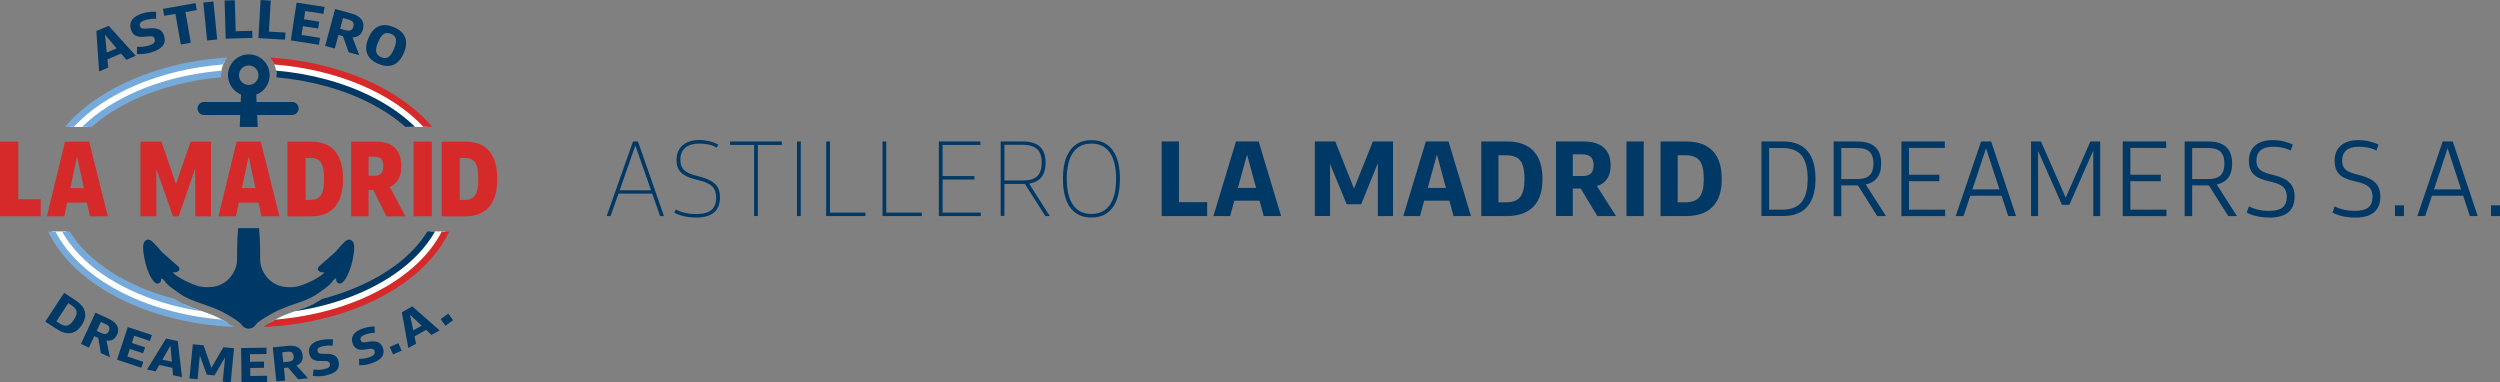
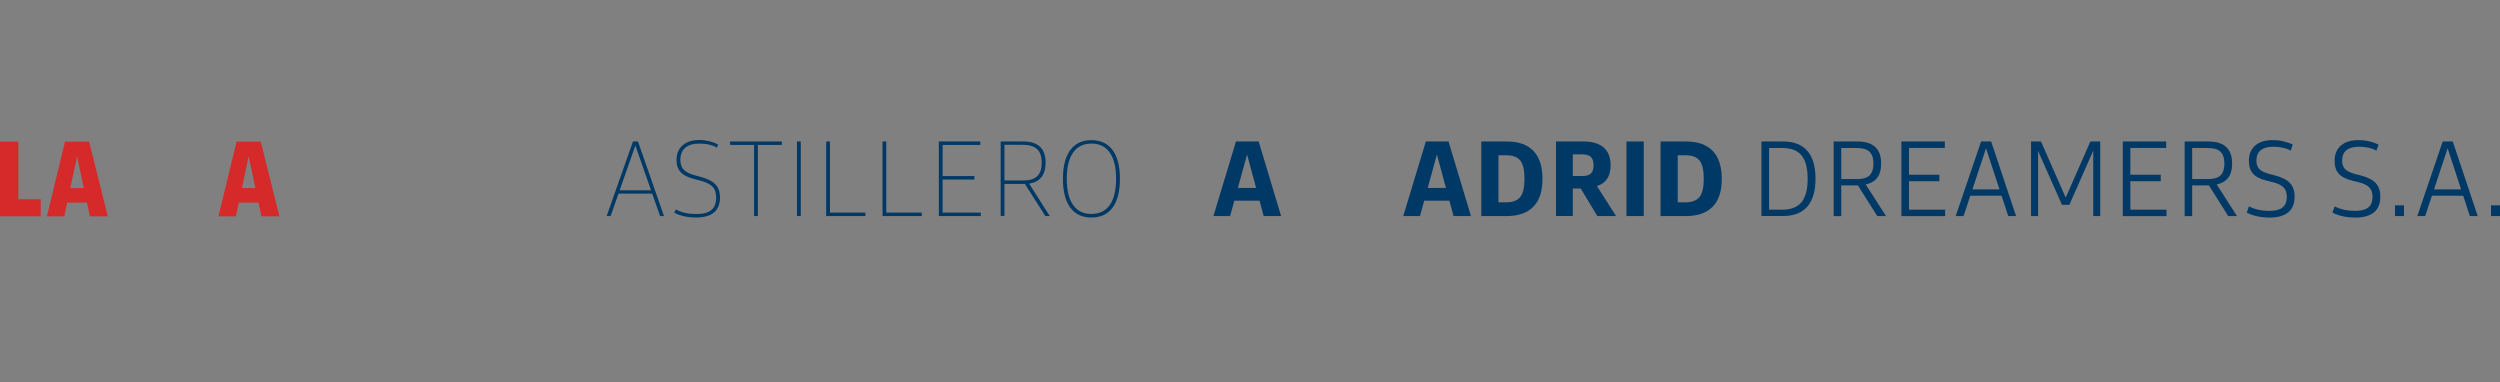
<svg xmlns="http://www.w3.org/2000/svg" id="Ebene_1" data-name="Ebene 1" viewBox="0 0 392.26 60">
  <rect x="0" y="0" width="392.26" height="60" fill="#808080" stroke="none" />
  <defs>
    <style>
      .cls-1 {
        fill: #75aadb;
      }

      .cls-2 {
        fill: #003866;
      }

      .cls-3 {
        fill: #fff;
      }

      .cls-4 {
        fill: none;
      }

      .cls-5 {
        clip-path: url(#clippath-1);
      }

      .cls-6 {
        fill: #d62a2a;
      }

      .cls-7 {
        clip-path: url(#clippath);
      }
    </style>
    <clipPath id="clippath">
      <rect class="cls-4" width="78.03" height="60" />
    </clipPath>
    <clipPath id="clippath-1">
-       <rect class="cls-4" y="0" width="78.03" height="60" />
-     </clipPath>
+       </clipPath>
  </defs>
  <g id="Logo_colorido" data-name="Logo colorido">
    <g class="cls-7">
      <polygon class="cls-6" points="0 22.22 0 33.94 6.39 33.94 6.39 31.26 2.87 31.26 2.87 22.22 0 22.22" />
      <path class="cls-6" d="M7.36,33.94l2.84-11.72h3.79l2.93,11.72h-2.82l-2.03-9.48h.04l-2.02,9.48h-2.73ZM9.73,29.51h4.85v2.28h-4.85v-2.28Z" />
      <path class="cls-6" d="M34.28,33.94l2.84-11.72h3.79l2.93,11.72h-2.82l-2.03-9.48h.04l-2.02,9.48h-2.73ZM36.65,29.51h4.85v2.28h-4.85v-2.28Z" />
      <g class="cls-5">
        <path class="cls-6" d="M45.1,33.94v-11.72h3.66c1.68,0,2.95.49,3.79,1.48.85.99,1.27,2.45,1.27,4.4s-.43,3.38-1.28,4.37c-.85.99-2.11,1.48-3.79,1.48h-3.66ZM47.95,32.98l-1.48-1.62h2.26c.78,0,1.32-.25,1.64-.75.32-.5.48-1.34.48-2.54s-.16-2.05-.48-2.55c-.32-.49-.87-.74-1.64-.74h-2.26l1.48-1.62v9.81Z" />
        <path class="cls-6" d="M55.1,33.94v-11.72h3.96c1.27,0,2.24.33,2.91.99.66.66.99,1.62.99,2.87,0,.97-.22,1.77-.67,2.37-.45.61-1.07.96-1.85,1.05l-1.31.31h-2.84v-2.24h2.52c.46,0,.79-.12,1.01-.37.21-.25.32-.62.32-1.12s-.11-.89-.32-1.13c-.21-.24-.55-.37-1.01-.37h-2.46l1.48-1.37v10.73h-2.72ZM60.62,33.94l-2.55-5.13,2.6-.4,2.94,5.53h-2.99Z" />
        <rect class="cls-6" x="64.89" y="22.22" width="2.87" height="11.72" />
        <path class="cls-6" d="M69.3,33.94v-11.72h3.66c1.68,0,2.95.49,3.79,1.48.85.99,1.27,2.45,1.27,4.4s-.43,3.38-1.28,4.37c-.85.99-2.11,1.48-3.79,1.48h-3.66ZM72.15,32.98l-1.48-1.62h2.26c.78,0,1.32-.25,1.64-.75.32-.5.48-1.34.48-2.54s-.16-2.05-.48-2.55c-.32-.49-.87-.74-1.64-.74h-2.26l1.48-1.62v9.81Z" />
        <polygon class="cls-6" points="29.91 22.22 27.61 28.88 25.33 22.22 22.04 22.22 22.04 33.94 24.53 33.94 24.53 26.54 26.48 32.06 26.48 32.06 27.14 33.94 28.04 33.94 28.68 32.06 28.69 32.06 30.63 26.41 30.63 33.94 33.11 33.94 33.11 22.22 29.91 22.22" />
        <path class="cls-2" d="M15.55,11.2l-.43-6.33,1.93-.82,4.25,4.7-1.48.63-3.41-4.02.06-.02.51,5.26-1.43.61ZM16.42,9.49l-.4-.94,3.06-1.3.41.94-3.06,1.3Z" />
        <path class="cls-2" d="M23.71,8.23c-.4.11-.78.19-1.15.23-.37.04-.73.04-1.08,0l.03-1.13c.27.03.56.03.88,0,.32-.03.62-.08.91-.17.41-.12.69-.26.84-.42.15-.16.2-.37.13-.61-.05-.18-.14-.3-.28-.37-.13-.07-.33-.09-.59-.07l-.79.08c-.59.05-1.06-.02-1.39-.21-.33-.19-.57-.52-.7-1-.16-.57-.08-1.07.25-1.5.33-.43.88-.75,1.64-.97.35-.1.7-.17,1.05-.21.36-.04.7-.05,1.03-.03v1.1c-.26-.02-.53-.02-.81.02-.28.03-.56.09-.84.17-.37.1-.62.23-.77.39-.14.15-.18.34-.12.56.05.17.14.29.27.35.13.06.33.08.6.06l.66-.06c.66-.05,1.17.02,1.53.21.36.19.61.53.75,1.02.17.6.09,1.12-.25,1.54-.34.42-.94.76-1.81,1.01" />
        <path class="cls-2" d="M25.76,2.48l-.19-1.09,5.11-.9.19,1.09-5.11.9ZM28.37,6.98l-.96-5.45,1.57-.28.96,5.45-1.57.28Z" />
-         <rect class="cls-2" x="32.19" y=".3" width="1.59" height="5.99" transform="translate(-.16 3.28) rotate(-5.68)" />
        <polygon class="cls-2" points="35.41 6.07 35.24 .08 36.84 .04 37 5.59 35.99 4.93 39.58 4.83 39.61 5.95 35.41 6.07" />
        <polygon class="cls-2" points="40.54 5.98 40.89 0 42.48 .09 42.15 5.64 41.2 4.9 44.79 5.11 44.73 6.22 40.54 5.98" />
        <path class="cls-2" d="M45.63,6.33l.91-5.92,4.38.68-.17,1.08-3.83-.59,1.08-.54-.8,5.15-.86-.85,3.87.6-.17,1.08-4.42-.68ZM46.52,3.95l.17-1.08,3.4.53-.17,1.08-3.4-.53Z" />
        <path class="cls-2" d="M51.02,7.2l1.56-5.78,2.45.66c.8.21,1.35.53,1.68.96.32.42.4.94.24,1.55-.13.49-.37.84-.72,1.05-.35.21-.79.28-1.33.19l-.81-.08-1.86-.5.26-.97,1.72.46c.36.1.63.1.82.01.19-.09.33-.28.41-.57.08-.3.06-.53-.06-.71-.12-.18-.36-.31-.71-.41l-1.68-.45.99-.36-1.45,5.36-1.49-.4ZM54.71,8.2l-1.07-3,1.49.23,1.25,3.23-1.67-.45Z" />
        <path class="cls-2" d="M59.38,10.02c-.91-.38-1.5-.92-1.77-1.6-.27-.68-.2-1.5.2-2.44.4-.94.93-1.56,1.61-1.85.68-.29,1.47-.24,2.38.14.9.38,1.49.91,1.76,1.6.27.68.2,1.5-.2,2.44-.4.94-.93,1.56-1.61,1.85-.68.29-1.46.24-2.37-.14M59.81,8.98c.44.18.82.17,1.13-.03.32-.2.61-.63.88-1.28.27-.65.37-1.16.3-1.53-.07-.37-.33-.65-.77-.83-.44-.18-.82-.18-1.14.03-.32.2-.61.63-.89,1.28-.27.65-.37,1.16-.29,1.53.08.37.34.65.78.83" />
        <path class="cls-2" d="M7.11,50.46l2.95-4.51,1.76,1.15c.82.54,1.32,1.13,1.49,1.79.17.66.01,1.36-.48,2.11-.48.74-1.06,1.16-1.73,1.26-.67.1-1.41-.11-2.23-.65l-1.76-1.15ZM8.51,50.92l-.3-.92,1.15.75c.47.31.87.42,1.21.33.34-.09.68-.39,1.02-.91.34-.52.49-.95.43-1.29-.05-.34-.32-.67-.79-.98l-1.15-.75.96-.09-2.53,3.87Z" />
        <path class="cls-2" d="M12.71,53.95l2.27-4.89,2.07.96c.67.31,1.12.68,1.34,1.11.22.43.21.9-.03,1.41-.19.41-.46.68-.8.82-.34.13-.75.12-1.21-.03l-.71-.2-1.58-.73.38-.82,1.45.67c.3.14.54.18.73.14.19-.05.33-.2.45-.44.12-.25.13-.46.05-.64-.08-.18-.27-.33-.57-.47l-1.42-.66.93-.17-2.11,4.53-1.26-.59ZM15.83,55.4l-.49-2.83,1.29.43.61,3.05-1.41-.65Z" />
        <path class="cls-2" d="M18.36,56.44l1.69-5.12,3.79,1.25-.31.93-3.31-1.1,1.04-.32-1.48,4.46-.64-.88,3.34,1.11-.31.93-3.82-1.27ZM19.51,54.46l.31-.93,2.94.97-.31.93-2.94-.97Z" />
        <path class="cls-2" d="M23.07,57.98l2.98-4.86,1.84.4.67,5.66-1.41-.31-.41-4.73h.05s-2.37,4.13-2.37,4.13l-1.37-.3ZM24.6,57.18l.2-.9,2.92.64-.19.9-2.93-.64Z" />
        <polygon class="cls-2" points="29.73 59.38 30.25 54.02 31.94 54.18 33.24 57.93 33.05 57.92 35.05 54.48 36.72 54.64 36.2 60 34.95 59.88 35.39 55.31 35.7 55.42 33.65 58.9 32.45 58.79 31.08 55.01 31.43 54.91 31 59.5 29.73 59.38" />
        <path class="cls-2" d="M37.9,60l-.07-5.39,3.99-.05v.98s-3.47.04-3.47.04l.87-.64.06,4.69-.89-.63,3.52-.04v.98s-4.01.05-4.01.05ZM38.34,57.75v-.98s3.09-.04,3.09-.04v.98s-3.09.04-3.09.04Z" />
        <path class="cls-2" d="M43.36,59.87l-.56-5.36,2.27-.24c.74-.08,1.31.01,1.72.26.41.25.64.66.7,1.22.05.45-.04.82-.27,1.11-.23.29-.58.49-1.05.59l-.71.19-1.73.18-.09-.9,1.59-.17c.33-.03.56-.12.69-.26.13-.14.19-.34.16-.61-.03-.28-.12-.47-.28-.58-.16-.11-.4-.15-.73-.11l-1.55.16.71-.62.52,4.97-1.38.14ZM46.78,59.51l-1.87-2.18,1.33-.29,2.09,2.31-1.55.16Z" />
        <path class="cls-2" d="M51.11,58.92c-.37.07-.72.12-1.05.13-.33.01-.65-.01-.97-.07l.11-1.01c.24.04.5.06.79.06.29,0,.56-.03.83-.09.37-.08.63-.18.78-.32.15-.14.2-.31.16-.53-.03-.16-.11-.28-.22-.35-.11-.07-.29-.11-.53-.1h-.71c-.54.02-.95-.08-1.23-.27-.29-.19-.47-.51-.56-.94-.11-.52,0-.96.33-1.33.33-.36.84-.61,1.54-.75.32-.06.64-.1.96-.12.32-.01.63,0,.93.04l-.09.99c-.22-.04-.46-.05-.71-.04-.25.01-.51.04-.77.09-.34.07-.57.17-.72.29-.14.13-.19.29-.15.49.03.16.1.27.22.33.11.06.29.1.54.1h.6c.59,0,1.05.09,1.35.29.31.2.51.52.6.96.11.55,0,1.01-.33,1.36-.33.36-.9.61-1.69.77" />
        <path class="cls-2" d="M58.36,56.98c-.35.12-.69.21-1.02.27-.33.05-.65.07-.97.06l-.03-1.01c.24.01.51,0,.79-.05.28-.04.55-.11.81-.2.36-.12.6-.26.74-.42.13-.16.16-.34.09-.55-.05-.16-.14-.26-.27-.32-.12-.06-.3-.07-.54-.03l-.7.11c-.53.08-.95.04-1.26-.12-.31-.16-.54-.44-.68-.86-.17-.5-.12-.96.15-1.36.28-.4.75-.72,1.42-.95.31-.11.62-.19.94-.24.32-.06.63-.08.93-.08l.04.99c-.22,0-.46.01-.71.06-.25.04-.5.11-.75.2-.32.11-.55.24-.67.38-.12.14-.15.31-.08.51.05.15.14.25.26.3.12.05.3.06.54.02l.59-.09c.59-.08,1.05-.04,1.38.11.33.16.57.45.72.88.18.53.14,1-.15,1.4-.28.4-.81.73-1.57.99" />
        <rect class="cls-2" x="61.34" y="54.09" width="1.48" height="1.28" transform="translate(-16.76 29.58) rotate(-23.71)" />
        <path class="cls-2" d="M64.07,54.61l-1.02-5.61,1.64-.93,4.28,3.77-1.26.71-3.46-3.25.05-.03.98,4.65-1.22.69ZM64.67,52.99l-.45-.8,2.6-1.47.46.8-2.61,1.47Z" />
        <rect class="cls-2" x="69.37" y="49.52" width="1.48" height="1.28" transform="translate(-16.09 50.85) rotate(-36.04)" />
        <path class="cls-3" d="M35.27,9.59c-10.46.77-19.41,4.73-24.39,10.33h2.76c1.04-.97,2.24-1.89,3.55-2.74,2.8-1.79,6.08-3.2,9.74-4.19,2.49-.67,5.08-1.13,7.75-1.37.03-.74.24-1.43.6-2.03" />
        <path class="cls-3" d="M42.79,9.6c.35.6.57,1.29.6,2.03,2.65.24,5.22.69,7.7,1.36,3.66.99,6.93,2.4,9.74,4.19,1.32.84,2.51,1.76,3.55,2.74h2.76c-4.98-5.59-13.9-9.54-24.34-10.32" />
        <path class="cls-3" d="M34.88,50.18c-1.11-.65-2.28-1.05-3.41-1.44-.82-.28-1.65-.57-2.45-.95-.7-.15-1.4-.32-2.08-.51-3.66-.99-6.93-2.4-9.74-4.19-1.36-.87-2.59-1.82-3.66-2.83-1.06-1-1.97-2.07-2.69-3.17-.17-.26-.33-.52-.48-.78h-2.24c3.81,7.78,14.6,13.59,27.67,14.41-.28-.16-.58-.34-.92-.54" />
        <path class="cls-3" d="M67.65,36.31c-.15.26-.31.52-.48.78-.73,1.1-1.63,2.17-2.69,3.17-1.07,1.01-2.3,1.96-3.66,2.83-2.8,1.79-6.08,3.2-9.74,4.19-.69.19-1.38.35-2.08.51-.8.38-1.64.67-2.45.95-1.13.39-2.3.79-3.41,1.44-.34.19-.65.37-.92.54,13.08-.82,23.87-6.63,27.67-14.41h-2.24Z" />
        <path class="cls-1" d="M31.46,48.74c-1.33-.46-2.7-.93-3.92-1.78-.02-.01-.04-.03-.06-.04-.14-.04-.29-.07-.43-.11-3.61-.98-6.83-2.37-9.59-4.13-1.33-.85-2.54-1.79-3.58-2.77-1.03-.98-1.91-2.01-2.62-3.08-.11-.16-.21-.33-.31-.49h-1.2c.2.36.41.71.65,1.07.75,1.13,1.68,2.23,2.77,3.26,1.09,1.03,2.35,2.01,3.73,2.89,2.85,1.82,6.17,3.25,9.88,4.26,1.62.44,3.28.78,4.98,1.04-.1-.04-.2-.07-.31-.11" />
        <path class="cls-2" d="M67.05,36.33c-.1.17-.2.33-.31.49-.71,1.07-1.59,2.11-2.62,3.08-1.04.99-2.25,1.92-3.58,2.77-2.76,1.76-5.98,3.15-9.59,4.13-.14.04-.29.08-.43.11-.02.01-.04.03-.06.04-1.22.85-2.59,1.33-3.92,1.78-.1.03-.2.07-.3.11,1.7-.26,3.36-.6,4.98-1.04,3.71-1,7.03-2.44,9.88-4.26,1.39-.89,2.64-1.86,3.73-2.89,1.09-1.03,2.02-2.13,2.77-3.26.23-.35.45-.71.65-1.07h-1.2Z" />
        <path class="cls-2" d="M64.83,19.62c-1.09-1.03-2.35-2.01-3.73-2.89-2.85-1.82-6.17-3.25-9.88-4.26-2.54-.69-5.18-1.15-7.89-1.39.04.23.06.47.06.72,0,.11,0,.22-.01.33,2.6.24,5.14.68,7.57,1.34,3.61.98,6.83,2.37,9.59,4.13,1.12.71,2.14,1.49,3.06,2.3h1.52c-.09-.09-.19-.19-.29-.28" />
        <path class="cls-1" d="M34.67,11.8c0-.25.02-.49.06-.72-2.73.24-5.39.7-7.94,1.39-3.71,1-7.03,2.44-9.88,4.26-1.39.89-2.64,1.86-3.73,2.89-.1.09-.19.19-.29.28h1.52c.92-.81,1.94-1.59,3.06-2.3,2.76-1.76,5.98-3.15,9.59-4.13,2.45-.66,5-1.11,7.62-1.35,0-.11-.01-.21-.01-.32" />
        <path class="cls-1" d="M36.39,51.09c-.38-.25-.91-.56-1.51-.91-.02-.01-.04-.02-.06-.03-12.29-1.03-22.4-6.52-26.11-13.82h-1.15c.34.73.75,1.45,1.22,2.15,1.67,2.53,4.05,4.79,7.09,6.73,3.02,1.93,6.52,3.44,10.43,4.5,3.33.9,6.82,1.43,10.42,1.59-.08-.06-.18-.13-.31-.22" />
-         <path class="cls-6" d="M69.31,36.33c-3.72,7.3-13.82,12.79-26.11,13.82-.02.01-.04.02-.06.03-.61.35-1.13.66-1.51.91-.13.08-.23.16-.31.22,3.6-.16,7.1-.69,10.42-1.59,3.9-1.06,7.41-2.57,10.43-4.5,3.03-1.94,5.42-4.21,7.09-6.73.47-.71.87-1.43,1.22-2.15h-1.15Z" />
        <path class="cls-1" d="M35.67,9.02c-3.24.21-6.39.72-9.39,1.54-3.9,1.06-7.41,2.57-10.43,4.5-2.25,1.44-4.15,3.06-5.66,4.84h1.39c4.9-5.26,13.46-8.99,23.43-9.79.17-.4.39-.76.66-1.09" />
        <path class="cls-6" d="M62.16,15.06c-3.02-1.93-6.52-3.44-10.43-4.5-2.99-.81-6.12-1.32-9.34-1.53.27.33.49.69.66,1.09,9.95.8,18.49,4.53,23.38,9.78h1.39c-1.51-1.77-3.4-3.39-5.66-4.84" />
        <path class="cls-2" d="M45.82,16h-5.56l-.05-1.15c1.23-.47,2.1-1.66,2.1-3.05,0-1.81-1.47-3.27-3.27-3.27s-3.27,1.47-3.27,3.27c0,1.37.85,2.55,2.05,3.03l-.05,1.17h-5.76c-.56,0-1.02.46-1.02,1.02s.46,1.02,1.02,1.02h5.68l-.07,1.88h2.81l-.07-1.88h5.48c.56,0,1.02-.46,1.02-1.02s-.46-1.02-1.02-1.02M39.03,10.27c.84,0,1.53.68,1.53,1.53s-.68,1.53-1.53,1.53-1.53-.68-1.53-1.53.68-1.53,1.53-1.53" />
        <path class="cls-2" d="M55.28,37.84c-.05-.05-.2-.21-.43-.24-.34-.04-.63.22-.78.36-.64.6-1.09,1.17-1.32,1.43-.29.34-.43.41-2.58,2.31-.11.1-.33.3-.31.53.03.27.38.43.4.44.32.14.58,0,.61.06.06.12-.87.87-2.25,1.49-1.02.46-1.86.84-3.04.84-.59,0-1.69,0-2.79-.74-1.18-.79-1.61-1.93-1.74-2.28-.32-.87-.21-1.37-.24-3.21-.01-.81-.06-1.84-.16-3.04h-1.64s-1.64,0-1.64,0c-.11,1.2-.15,2.23-.16,3.04-.03,1.84.08,2.34-.24,3.21-.13.35-.56,1.49-1.74,2.28-1.09.73-2.2.74-2.79.74-1.18,0-2.01-.38-3.04-.84-1.39-.62-2.32-1.37-2.25-1.49.03-.06.29.08.61-.06.02,0,.37-.17.4-.44.03-.24-.2-.44-.31-.53-2.15-1.9-2.29-1.97-2.58-2.31-.23-.26-.67-.83-1.32-1.43-.16-.15-.45-.41-.78-.36-.23.03-.38.18-.43.24-.35.35-.41,1.2.03,3.2,0,0,.46,2.12,1.34,3.09.31.34.52.38.65.36.18-.02.37-.15.46-.32.12-.23.02-.43.1-.48.14-.08.64.55.76.71.36.44.94.85,2.1,1.66,2.08,1.46,4.7,1.7,7.25,3.17,1.26.73,2.11,1.22,2.44,1.68.06.08.26.39.65.55.2.09.39.11.5.11h0c.11,0,.3-.03.5-.11.39-.17.59-.48.65-.55.33-.46,1.17-.95,2.44-1.68,2.55-1.48,5.17-1.72,7.25-3.17,1.16-.82,1.75-1.22,2.1-1.66.13-.16.62-.79.76-.71.08.04-.03.24.1.48.09.17.27.31.46.32.13.01.34-.02.65-.36.87-.98,1.34-3.09,1.34-3.09.44-2,.38-2.85.03-3.2" />
      </g>
    </g>
  </g>
  <g>
    <path class="cls-2" d="M95.19,33.9l4.13-11.7h.78l4.08,11.7h-.61l-4.01-11.44h.26l-4.01,11.44h-.62ZM96.77,30.38l.16-.52h5.54l.17.52h-5.87Z" />
    <path class="cls-2" d="M109.24,34.13c-.66,0-1.29-.07-1.89-.2-.6-.13-1.12-.32-1.55-.56l.23-.5c.46.24.96.42,1.49.54.53.12,1.1.17,1.72.17,1.08,0,1.87-.2,2.37-.62s.76-1.06.76-1.94c0-.75-.19-1.33-.58-1.74-.39-.4-1.06-.73-2.02-.97l-.82-.21c-.98-.25-1.7-.61-2.14-1.08s-.66-1.09-.66-1.89c0-1,.32-1.77.96-2.33.64-.56,1.52-.83,2.65-.83.51,0,1.03.07,1.57.2s.99.31,1.36.53l-.23.47c-.32-.21-.72-.37-1.2-.48-.47-.11-.98-.16-1.51-.16-.98,0-1.73.22-2.24.66-.51.44-.76,1.08-.76,1.91,0,.66.18,1.17.55,1.55s.99.67,1.87.9l.78.21c1.08.29,1.85.68,2.32,1.18s.7,1.17.7,2.03c0,1.05-.31,1.84-.94,2.37s-1.56.79-2.79.79Z" />
    <path class="cls-2" d="M114.55,22.74v-.54h8.12v.54h-8.12ZM118.32,33.9v-11.53h.59v11.53h-.59Z" />
    <path class="cls-2" d="M125.05,33.9v-11.7h.59v11.7h-.59Z" />
    <path class="cls-2" d="M129.63,33.9v-11.7h.59v11.44l-.26-.28h5.83v.54h-6.16Z" />
    <path class="cls-2" d="M138.47,33.9v-11.7h.59v11.44l-.26-.28h5.83v.54h-6.16Z" />
    <path class="cls-2" d="M147.31,33.9v-11.7h6.51v.54h-6.18l.26-.26v11.16l-.26-.28h6.25v.54h-6.58ZM147.58,28.17v-.54h5.31v.54h-5.31Z" />
    <path class="cls-2" d="M157.01,33.9v-11.7h3.54c1.17,0,2.05.28,2.63.83s.88,1.39.88,2.5c0,.98-.23,1.75-.69,2.31s-1.15.89-2.07.99l-.31.03h-3.7v-.54h3.23c1.02,0,1.76-.23,2.23-.68.47-.45.7-1.16.7-2.12s-.24-1.67-.72-2.12c-.48-.45-1.24-.68-2.27-.68h-3.12l.26-.26v11.42h-.59ZM164.02,33.9l-3.37-5.3h.69l3.37,5.3h-.69Z" />
    <path class="cls-2" d="M171.25,34.13c-1.45,0-2.55-.52-3.32-1.56-.77-1.04-1.15-2.55-1.15-4.51s.38-3.47,1.15-4.51c.77-1.04,1.88-1.56,3.32-1.56s2.55.52,3.32,1.56c.77,1.04,1.15,2.55,1.15,4.51s-.38,3.47-1.15,4.51c-.77,1.04-1.88,1.56-3.32,1.56ZM171.25,33.57c1.26,0,2.22-.47,2.88-1.41s.99-2.31.99-4.11-.33-3.16-.99-4.11c-.66-.94-1.62-1.41-2.88-1.41s-2.22.47-2.88,1.41c-.66.94-.99,2.31-.99,4.11s.33,3.16.99,4.11,1.62,1.41,2.88,1.41Z" />
-     <path class="cls-2" d="M182.27,33.9v-11.7h2.71v10.85l-1.68-1.34h6.11v2.19h-7.13Z" />
    <path class="cls-2" d="M190.39,33.9l3.54-11.7h3.56l3.52,11.7h-2.73l-2.66-9.84h.1l-2.71,9.84h-2.64ZM192.89,31.49v-2h5.64l.02,2h-5.66Z" />
-     <path class="cls-2" d="M206.3,33.9v-11.7h3.21l3.12,7.85h-.36l3.14-7.85h3.16v11.7h-2.38v-9.97l.61.17-3.23,7.95h-2.27l-3.25-7.88.64-.3v10.02h-2.4Z" />
    <path class="cls-2" d="M220.18,33.9l3.54-11.7h3.56l3.52,11.7h-2.73l-2.66-9.84h.1l-2.71,9.84h-2.64ZM222.68,31.49v-2h5.64l.02,2h-5.66Z" />
    <path class="cls-2" d="M232.42,33.9v-11.7h3.98c1.85,0,3.25.49,4.2,1.48.95.99,1.42,2.46,1.42,4.4s-.47,3.36-1.42,4.34-2.35,1.48-4.2,1.48h-3.98ZM235.11,33.07l-1.42-1.32h2.59c1.05,0,1.8-.28,2.25-.84.45-.56.67-1.51.67-2.86s-.22-2.31-.66-2.86-1.19-.83-2.26-.83h-2.59l1.42-1.32v10.03Z" />
    <path class="cls-2" d="M244.14,33.9v-11.7h4.31c1.4,0,2.46.32,3.18.95.72.64,1.08,1.57,1.08,2.79,0,.98-.24,1.77-.72,2.34-.48.58-1.18.93-2.09,1.04l-1.37.26h-3.28v-1.96h3.02c.63,0,1.08-.13,1.35-.4s.42-.69.42-1.28-.14-1.04-.42-1.31-.73-.41-1.35-.41h-2.95l1.46-1.18v10.85h-2.62ZM250.63,33.9l-3.09-5.12,2.55-.33,3.47,5.45h-2.93Z" />
    <path class="cls-2" d="M255.2,33.9v-11.7h2.71v11.7h-2.71Z" />
    <path class="cls-2" d="M260.55,33.9v-11.7h3.98c1.85,0,3.25.49,4.2,1.48.95.99,1.42,2.46,1.42,4.4s-.47,3.36-1.42,4.34-2.35,1.48-4.2,1.48h-3.98ZM263.24,33.07l-1.42-1.32h2.59c1.05,0,1.8-.28,2.25-.84.45-.56.67-1.51.67-2.86s-.22-2.31-.66-2.86-1.19-.83-2.26-.83h-2.59l1.42-1.32v10.03Z" />
    <path class="cls-2" d="M276.38,33.9v-11.7h3.4c1.68,0,2.95.49,3.8,1.48.86.99,1.28,2.45,1.28,4.38s-.43,3.36-1.28,4.35c-.86.99-2.12,1.48-3.8,1.48h-3.4ZM277.58,33.47l-.63-.57h2.69c1.37,0,2.37-.39,3.02-1.17.65-.78.97-2.01.97-3.67s-.32-2.9-.96-3.68-1.65-1.16-3.03-1.16h-2.69l.63-.56v10.82Z" />
    <path class="cls-2" d="M287.71,33.9v-11.7h3.73c1.24,0,2.17.29,2.79.87.62.58.93,1.44.93,2.59,0,1-.23,1.77-.69,2.32-.46.55-1.15.89-2.07,1.02l-.66.09h-3.52v-.99h3.18c.89,0,1.54-.19,1.94-.58.4-.39.61-1,.61-1.85s-.21-1.48-.62-1.87-1.07-.58-1.97-.58h-3.09l.63-.56v11.25h-1.18ZM294.55,33.9l-3.3-5.23,1.25-.1,3.42,5.33h-1.37Z" />
    <path class="cls-2" d="M298.34,33.9v-11.7h6.81v1.01h-6.37l.75-.62v10.95l-.75-.64h6.42v1.01h-6.86ZM298.72,28.43v-1.01h5.57v1.01h-5.57Z" />
    <path class="cls-2" d="M306.86,33.9l3.98-11.7h1.58l3.91,11.7h-1.23l-3.59-10.95h.21l-3.63,10.95h-1.22ZM308.7,30.71l.1-.99h5.57l.12.99h-5.8Z" />
    <path class="cls-2" d="M318.68,33.9v-11.7h1.56l3.96,9.01h-.17l3.96-9.01h1.54v11.7h-1.09v-10.99l.31.02-4.06,9.2h-1.16l-4.06-9.15.31-.16v11.08h-1.09Z" />
    <path class="cls-2" d="M333.07,33.9v-11.7h6.81v1.01h-6.37l.75-.62v10.95l-.75-.64h6.42v1.01h-6.86ZM333.46,28.43v-1.01h5.57v1.01h-5.57Z" />
    <path class="cls-2" d="M342.78,33.9v-11.7h3.73c1.24,0,2.17.29,2.79.87s.93,1.44.93,2.59c0,1-.23,1.77-.69,2.32-.46.55-1.15.89-2.07,1.02l-.66.09h-3.52v-.99h3.18c.89,0,1.54-.19,1.94-.58.4-.39.61-1,.61-1.85s-.21-1.48-.62-1.87-1.07-.58-1.97-.58h-3.09l.62-.56v11.25h-1.18ZM349.62,33.9l-3.3-5.23,1.25-.1,3.42,5.33h-1.37Z" />
    <path class="cls-2" d="M356.06,34.13c-.68,0-1.33-.07-1.93-.2-.6-.13-1.14-.33-1.61-.58l.35-.97c.45.23.94.41,1.48.53.53.12,1.1.18,1.7.18.95,0,1.65-.18,2.09-.53s.67-.91.67-1.68c0-.64-.17-1.13-.5-1.47-.33-.35-.9-.63-1.71-.83l-.94-.23c-.98-.24-1.7-.6-2.14-1.09s-.66-1.15-.66-2c0-1.05.33-1.86.99-2.43.66-.57,1.59-.85,2.8-.85.52,0,1.06.06,1.61.19.56.13,1.05.3,1.49.52l-.33.94c-.35-.2-.76-.35-1.23-.45s-.97-.16-1.47-.16c-.89,0-1.56.18-2.01.55s-.67.91-.67,1.64c0,.57.15,1.01.46,1.32.31.31.84.57,1.61.78l.83.21c1.1.29,1.89.69,2.37,1.21.48.52.72,1.22.72,2.13,0,1.09-.33,1.91-1,2.46-.67.55-1.66.82-2.98.82Z" />
    <path class="cls-2" d="M369.51,34.13c-.68,0-1.33-.07-1.93-.2-.6-.13-1.14-.33-1.61-.58l.35-.97c.45.23.94.41,1.48.53.53.12,1.1.18,1.7.18.95,0,1.65-.18,2.09-.53s.67-.91.67-1.68c0-.64-.17-1.13-.5-1.47-.33-.35-.9-.63-1.71-.83l-.94-.23c-.98-.24-1.7-.6-2.14-1.09s-.66-1.15-.66-2c0-1.05.33-1.86.99-2.43.66-.57,1.59-.85,2.8-.85.52,0,1.06.06,1.61.19.56.13,1.05.3,1.49.52l-.33.94c-.35-.2-.76-.35-1.23-.45s-.97-.16-1.47-.16c-.89,0-1.56.18-2.01.55s-.67.91-.67,1.64c0,.57.15,1.01.46,1.32.31.31.84.57,1.61.78l.83.21c1.1.29,1.89.69,2.37,1.21.48.52.72,1.22.72,2.13,0,1.09-.33,1.91-1,2.46-.67.55-1.66.82-2.98.82Z" />
    <path class="cls-2" d="M375.78,33.9v-1.68h1.41v1.68h-1.41Z" />
    <path class="cls-2" d="M379.29,33.9l3.98-11.7h1.58l3.91,11.7h-1.23l-3.59-10.95h.21l-3.63,10.95h-1.21ZM381.13,30.71l.1-.99h5.57l.12.99h-5.8Z" />
-     <path class="cls-2" d="M390.85,33.9v-1.68h1.41v1.68h-1.41Z" />
+     <path class="cls-2" d="M390.85,33.9v-1.68h1.41v1.68Z" />
  </g>
</svg>